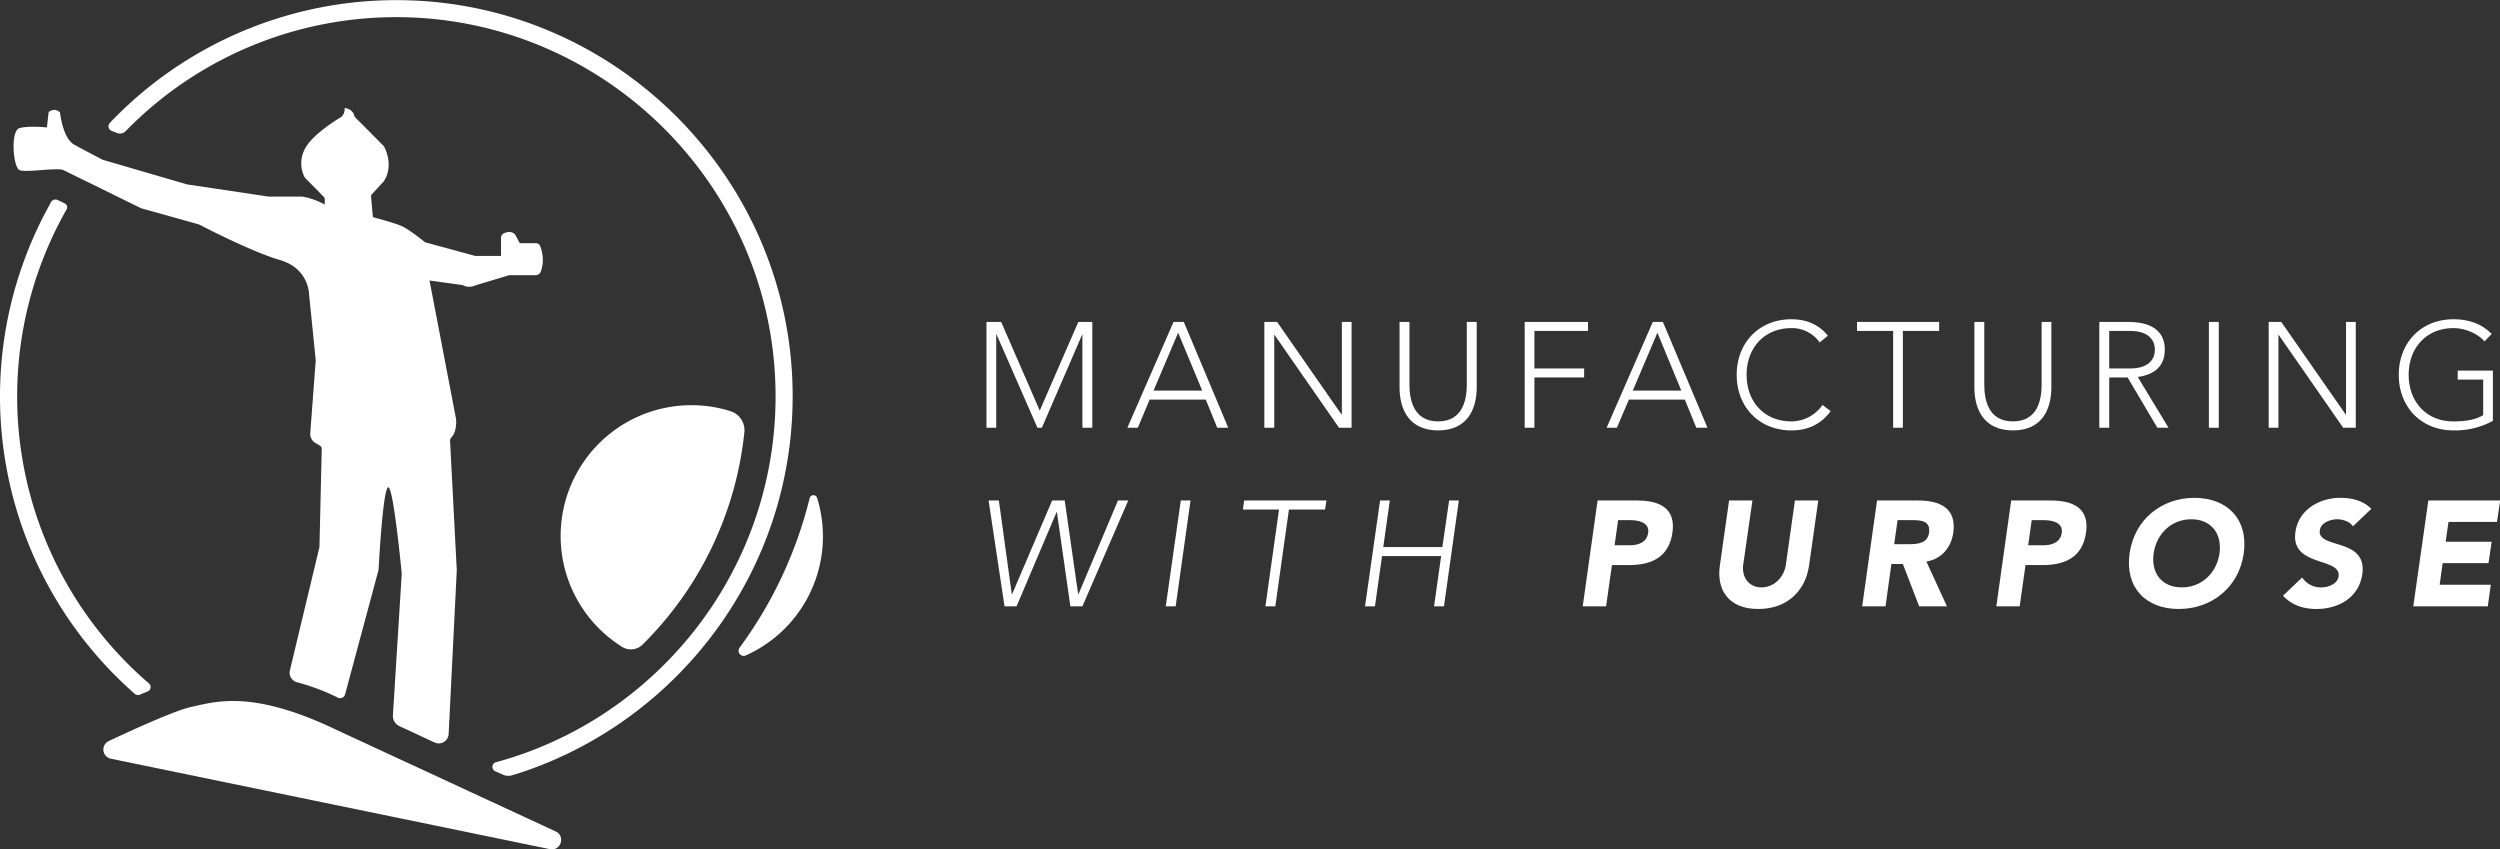
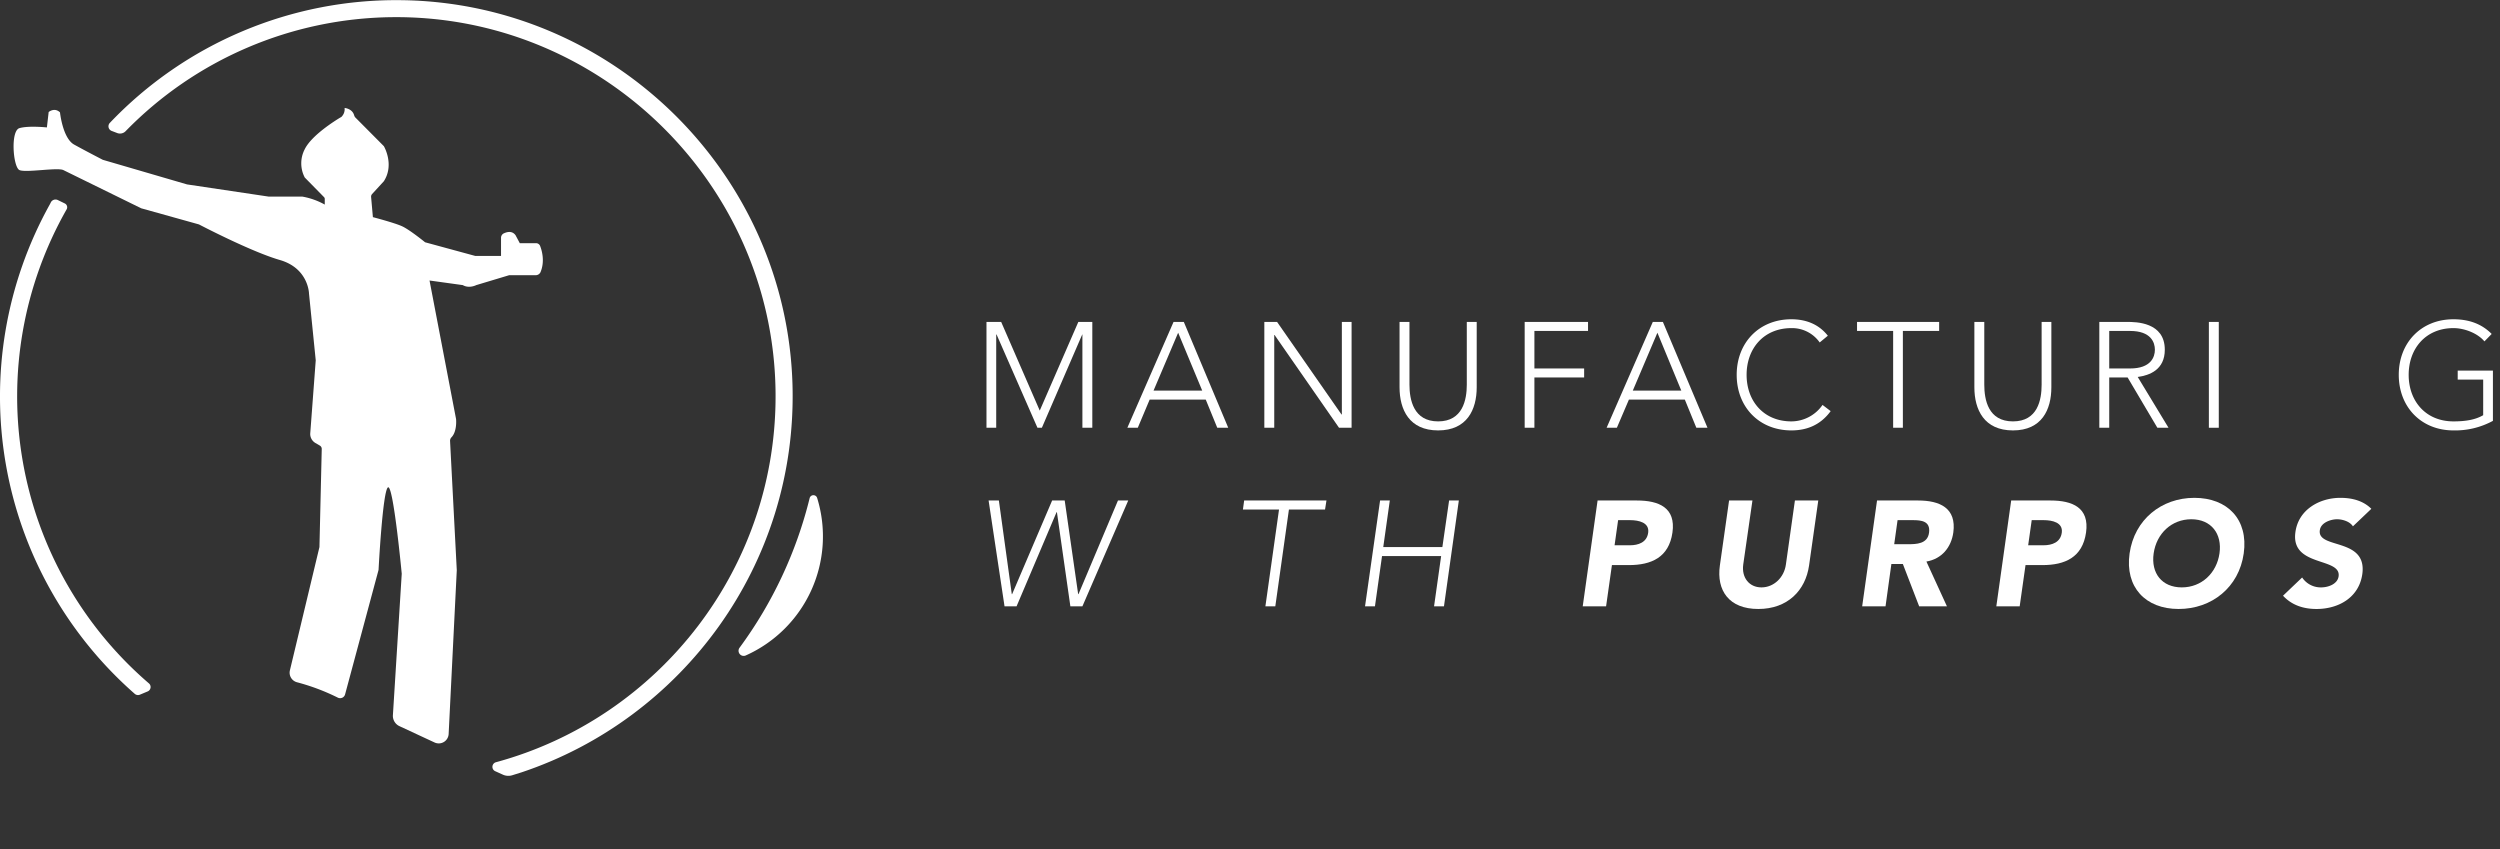
<svg xmlns="http://www.w3.org/2000/svg" id="b6dfdfe3-d91a-46af-9613-8dd4c08dd3e9" data-name="Layer 1" viewBox="0 0 1412.6 479.9">
  <rect x="0" y="0" width="1412.6" height="479.9" fill="#333333" stroke="none" />
  <defs>
    <style>.b57de420-cbdf-4bb6-a535-d23bcfe6f448{fill:#fff;}</style>
  </defs>
-   <path class="b57de420-cbdf-4bb6-a535-d23bcfe6f448" d="M339.4,485.8,215.5,428.4c-47.9-23-68.7-15.8-81.9-13-8.6,1.8-31.6,12.2-46.7,19.3a5.3,5.3,0,0,0,1.1,10l248.1,51.1C342.2,497.1,345.1,488.5,339.4,485.8Z" transform="translate(-25.4 -16)" />
  <path class="b57de420-cbdf-4bb6-a535-d23bcfe6f448" d="M36.4,112.1c3.6,1.6,21.5-1.6,24.8,0l44,21.6,32.6,9.1s29.4,15.4,45.7,20.1,16.5,19,16.5,19l3.8,37.7-3.1,41.3a5.9,5.9,0,0,0,2.9,5.4l2.4,1.4a2.2,2.2,0,0,1,1.2,2l-1.3,55.4-16.7,69.7a5.6,5.6,0,0,0,4,6.7,120.6,120.6,0,0,1,23.1,8.7,2.9,2.9,0,0,0,4.1-1.9L239.3,338s2.3-44.5,5.3-46.6,7.8,48.8,7.8,48.8l-5,80a6.4,6.4,0,0,0,3.7,6.1l20,9.3a5.6,5.6,0,0,0,7.8-4.8l4.6-92.6-3.8-73.1a2.8,2.8,0,0,1,.8-2c3.3-3.4,2.6-10.3,2.6-10.3l-15-78.3,18.8,2.6c3.6,2.1,7.6,0,7.6,0l18.6-5.6h15.1a3,3,0,0,0,2.6-1.7c2.5-5.9.9-12-.2-14.8a2.5,2.5,0,0,0-2.3-1.6h-9.2l-2.4-4.5c-1.9-2.6-4.7-1.9-6.5-1.1a2.8,2.8,0,0,0-1.7,2.6v10.2H293.9l-28.3-7.7s-8.6-7-12.9-9-16.6-5.2-16.6-5.2l-1-11.3a2.2,2.2,0,0,1,.5-1.7l6.7-7.3c6.1-9.5,0-19.8,0-19.8L226.1,82.3a3.4,3.4,0,0,1-.6-1.2c-1.1-3.8-5.4-4.1-5.4-4.1a5.9,5.9,0,0,1-1.3,4.5,2.4,2.4,0,0,1-1.1.9c-2.8,1.7-16.2,10-20.1,17.9a17.2,17.2,0,0,0,0,16l10.8,11a1.5,1.5,0,0,1,.5,1.3v3a40.2,40.2,0,0,0-12.6-4.5h-19l-46.2-6.9L83.5,106.3s-9.7-5-16.2-8.6-8-18.2-8-18.2c-3.1-3-6.4-.2-6.4-.2l-1,8.7s-10.3-1.1-15.5.4S32.8,110.5,36.4,112.1Z" transform="translate(-25.4 -16)" />
  <path class="b57de420-cbdf-4bb6-a535-d23bcfe6f448" d="M473.2,233.8C470,114.2,372.1,17.7,252.4,16.1a223.5,223.5,0,0,0-165,69.4,2.8,2.8,0,0,0,.9,4.4l3.4,1.3a4.4,4.4,0,0,0,4.6-1A213.4,213.4,0,0,1,247.1,25.7C364.3,24.5,461.6,119,463.6,236.2c1.7,100.4-65.9,185.5-158,210.5a2.7,2.7,0,0,0-.5,5l4.2,1.9a7.5,7.5,0,0,0,5.7.4l5.1-1.6C410.8,422.1,475.9,335.2,473.2,233.8Z" transform="translate(-25.4 -16)" />
  <path class="b57de420-cbdf-4bb6-a535-d23bcfe6f448" d="M101.6,408.1a2.8,2.8,0,0,0,2.9.4l4.3-1.8a2.7,2.7,0,0,0,.7-4.6A213.8,213.8,0,0,1,63.1,134.2a2.4,2.4,0,0,0-1-3.2L58,129a3,3,0,0,0-3.8,1.2l-.6,1.2a223.4,223.4,0,0,0,48,276.7Z" transform="translate(-25.4 -16)" />
-   <path class="b57de420-cbdf-4bb6-a535-d23bcfe6f448" d="M388.5,380.2a197.5,197.5,0,0,0,57.5-120,11.3,11.3,0,0,0-7.9-11.9,73.9,73.9,0,0,0-61.2,133.2A9.4,9.4,0,0,0,388.5,380.2Z" transform="translate(-25.4 -16)" />
  <path class="b57de420-cbdf-4bb6-a535-d23bcfe6f448" d="M487.1,297.3a2.2,2.2,0,0,0-4.2.1,238.9,238.9,0,0,1-39.7,84.7,2.9,2.9,0,0,0,3.5,4.3,73.7,73.7,0,0,0,40.4-89.1Z" transform="translate(-25.4 -16)" />
  <path class="b57de420-cbdf-4bb6-a535-d23bcfe6f448" d="M582.8,197.9h8.3L612.9,248l21.8-50.1h7.9v59.8H637V205h-.1l-22.8,52.7h-2.5L588.5,205h-.2v52.7h-5.5Z" transform="translate(-25.4 -16)" />
  <path class="b57de420-cbdf-4bb6-a535-d23bcfe6f448" d="M688.5,197.9h5.8l25.1,59.8h-6.2l-6.5-15.9H675l-6.7,15.9h-5.9Zm2.6,6.1-13.9,32.7h27.5Z" transform="translate(-25.4 -16)" />
  <path class="b57de420-cbdf-4bb6-a535-d23bcfe6f448" d="M739.8,197.9H747l36.4,52.3h.2V197.9h5.5v59.8H782l-36.4-52.4h-.2v52.4h-5.6Z" transform="translate(-25.4 -16)" />
  <path class="b57de420-cbdf-4bb6-a535-d23bcfe6f448" d="M859.8,234.8c0,12.7-5.5,24.4-21.8,24.4s-21.8-11.7-21.8-24.4V197.9h5.6v35.4c0,8.6,2.3,20.8,16.2,20.8s16.2-12.2,16.2-20.8V197.9h5.6Z" transform="translate(-25.4 -16)" />
  <path class="b57de420-cbdf-4bb6-a535-d23bcfe6f448" d="M886.9,197.9h35.8V203H892.4v21.2h28.1v5.1H892.4v28.4h-5.5Z" transform="translate(-25.4 -16)" />
  <path class="b57de420-cbdf-4bb6-a535-d23bcfe6f448" d="M959.3,197.9H965l25.2,59.8h-6.3l-6.5-15.9H945.8L939,257.7h-5.8Zm2.6,6.1L948,236.7h27.4Z" transform="translate(-25.4 -16)" />
  <path class="b57de420-cbdf-4bb6-a535-d23bcfe6f448" d="M1059.8,248.3c-5.7,7.8-13.4,10.9-22.2,10.9-18.2,0-30.9-13.2-30.9-31.4s12.7-31.4,30.9-31.4c8.1,0,15.4,2.7,20.6,9.3l-4.6,3.8a19.1,19.1,0,0,0-16-8.1c-15.6,0-25.3,11.5-25.3,26.4s9.7,26.3,25.3,26.3a21.5,21.5,0,0,0,17.6-9.3Z" transform="translate(-25.4 -16)" />
  <path class="b57de420-cbdf-4bb6-a535-d23bcfe6f448" d="M1095.1,203h-20.4v-5.1h46.4V203h-20.5v54.7h-5.5Z" transform="translate(-25.4 -16)" />
  <path class="b57de420-cbdf-4bb6-a535-d23bcfe6f448" d="M1184.5,234.8c0,12.7-5.4,24.4-21.7,24.4s-21.8-11.7-21.8-24.4V197.9h5.6v35.4c0,8.6,2.2,20.8,16.2,20.8s16.2-12.2,16.2-20.8V197.9h5.5Z" transform="translate(-25.4 -16)" />
  <path class="b57de420-cbdf-4bb6-a535-d23bcfe6f448" d="M1211.6,197.9h15.7c4.8,0,21.3,0,21.3,15.7,0,11.4-8.7,14.5-15.3,15.4l17.4,28.7h-6.3l-16.8-28.4h-10.4v28.4h-5.6Zm5.6,26.3H1229c11.8,0,14-6.5,14-10.6s-2.2-10.6-14-10.6h-11.8Z" transform="translate(-25.4 -16)" />
  <path class="b57de420-cbdf-4bb6-a535-d23bcfe6f448" d="M1273.5,197.9h5.6v59.8h-5.6Z" transform="translate(-25.4 -16)" />
-   <path class="b57de420-cbdf-4bb6-a535-d23bcfe6f448" d="M1307.3,197.9h7.1l36.4,52.3h.2V197.9h5.5v59.8h-7.1L1313,205.3h-.2v52.4h-5.5Z" transform="translate(-25.4 -16)" />
  <path class="b57de420-cbdf-4bb6-a535-d23bcfe6f448" d="M1434,253.8a44.6,44.6,0,0,1-22.3,5.4c-18.2,0-30.9-13.2-30.9-31.4s12.7-31.4,30.9-31.4c8.9,0,16.1,2.7,21.6,8.3l-4.1,4.2c-3.6-4.4-11-7.5-17.5-7.5-15.6,0-25.3,11.5-25.3,26.4s9.7,26.3,25.3,26.3c6.5,0,12.2-.8,16.8-3.5V230.5h-14.4v-5.1H1434Z" transform="translate(-25.4 -16)" />
  <path class="b57de420-cbdf-4bb6-a535-d23bcfe6f448" d="M584,298.8h5.8l7.3,52.9h.2l22.6-52.9H627l7.6,52.9h.2l22.3-52.9h5.8L637,358.6h-6.8l-7.6-53.2h-.2l-22.6,53.2H593Z" transform="translate(-25.4 -16)" />
-   <path class="b57de420-cbdf-4bb6-a535-d23bcfe6f448" d="M692.6,298.8h5.5l-8.4,59.8h-5.6Z" transform="translate(-25.4 -16)" />
  <path class="b57de420-cbdf-4bb6-a535-d23bcfe6f448" d="M748.1,303.9H727.7l.7-5.1h46.5l-.8,5.1H753.7L746,358.6h-5.6Z" transform="translate(-25.4 -16)" />
  <path class="b57de420-cbdf-4bb6-a535-d23bcfe6f448" d="M805.2,298.8h5.5L807,325.1h33.4l3.8-26.3h5.5l-8.4,59.8h-5.6l4-28.4H806.3l-4,28.4h-5.6Z" transform="translate(-25.4 -16)" />
  <path class="b57de420-cbdf-4bb6-a535-d23bcfe6f448" d="M928.1,298.8h22.2c12.4,0,22.1,4,20.1,18.1s-12,18.4-24.6,18.4h-9.6l-3.3,23.3H919.7Zm9.6,25.3h8.7c4.7,0,9.6-1.6,10.3-7.2s-5.2-7-10.3-7h-6.7Z" transform="translate(-25.4 -16)" />
  <path class="b57de420-cbdf-4bb6-a535-d23bcfe6f448" d="M1047.6,335.5c-2,14.1-12.1,24.6-28.7,24.6s-23.7-10.5-21.7-24.6l5.2-36.7h13.2l-5.2,36.2c-1,7.3,3.3,12.9,10.3,12.9s12.8-5.6,13.8-12.9l5.1-36.2h13.2Z" transform="translate(-25.4 -16)" />
  <path class="b57de420-cbdf-4bb6-a535-d23bcfe6f448" d="M1086,298.8h23.2c12.2,0,21.8,4.2,19.9,18.1-1.2,8.4-6.5,14.9-15.2,16.4l11.6,25.3h-15.7l-9.2-23.9h-6.5l-3.3,23.9h-13.2Zm9.7,24.7h7.7c4.8,0,11.2-.1,12-6.6s-4.4-7-9.2-7h-8.6Z" transform="translate(-25.4 -16)" />
  <path class="b57de420-cbdf-4bb6-a535-d23bcfe6f448" d="M1161.8,298.8H1184c12.4,0,22.1,4,20.1,18.1s-12,18.4-24.6,18.4h-9.6l-3.3,23.3h-13.2Zm9.6,25.3h8.7c4.7,0,9.6-1.6,10.3-7.2s-5.2-7-10.3-7h-6.7Z" transform="translate(-25.4 -16)" />
  <path class="b57de420-cbdf-4bb6-a535-d23bcfe6f448" d="M1265.3,297.3c18.7,0,30.6,12.2,27.9,31.4s-18.1,31.4-36.8,31.4-30.4-12.3-27.7-31.4S1246.7,297.3,1265.3,297.3Zm-7.1,50.6c11.2,0,19.7-8.1,21.3-19.2s-4.7-19.3-15.9-19.3-19.7,8.1-21.3,19.3S1247,347.9,1258.2,347.9Z" transform="translate(-25.4 -16)" />
  <path class="b57de420-cbdf-4bb6-a535-d23bcfe6f448" d="M1354.9,313.4c-1.7-2.7-5.8-4-9-4s-9.1,1.7-9.7,6.2c-1.6,10.9,26.9,3.9,24,24.8-1.9,13.3-13.5,19.7-25.9,19.7-7.6,0-14.1-2.3-18.9-7.5l10.8-10.3a12.6,12.6,0,0,0,10.7,5.6c4.3,0,9.3-2,9.9-6.2,1.6-11-27.2-5.1-24.4-25,1.7-12.8,13.7-19.4,25.4-19.4,6.8,0,13,1.7,17.5,6.2Z" transform="translate(-25.4 -16)" />
-   <path class="b57de420-cbdf-4bb6-a535-d23bcfe6f448" d="M1397.5,298.8h40.6l-1.8,12.1h-27.4l-1.6,11.2h26l-1.8,12.1h-25.9l-1.7,12.2h28.9l-1.7,12.2H1389Z" transform="translate(-25.4 -16)" />
</svg>